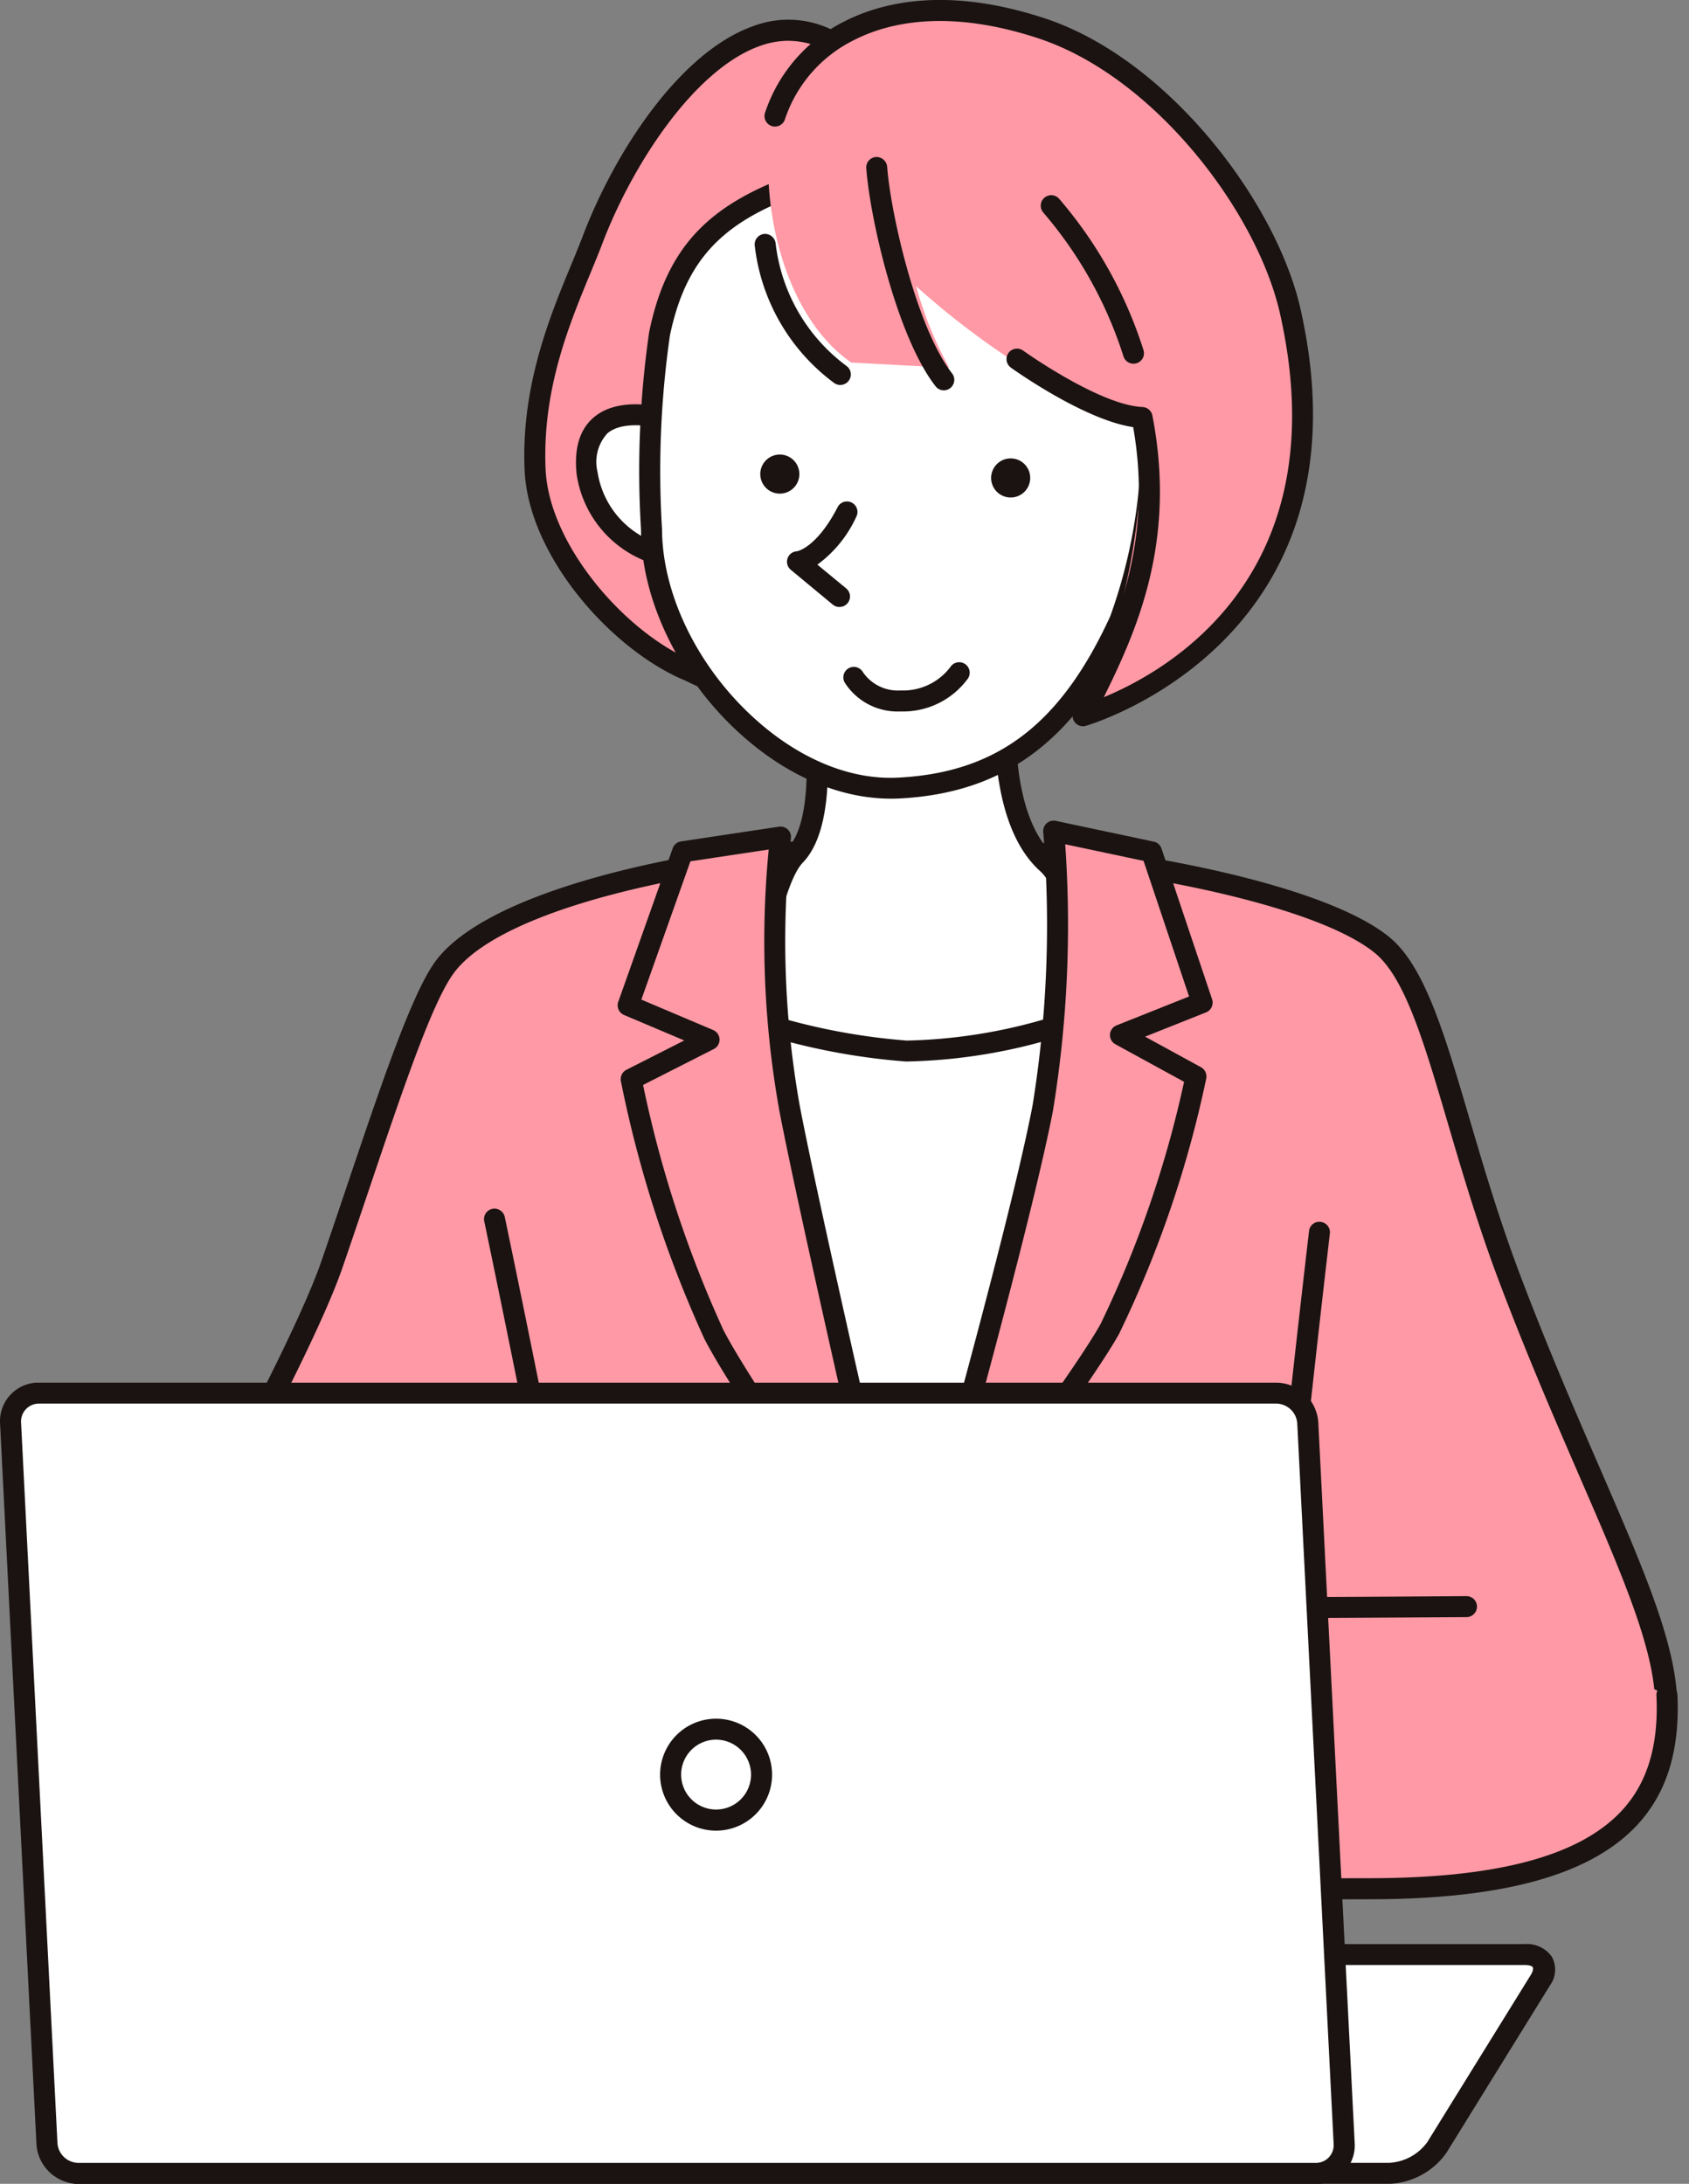
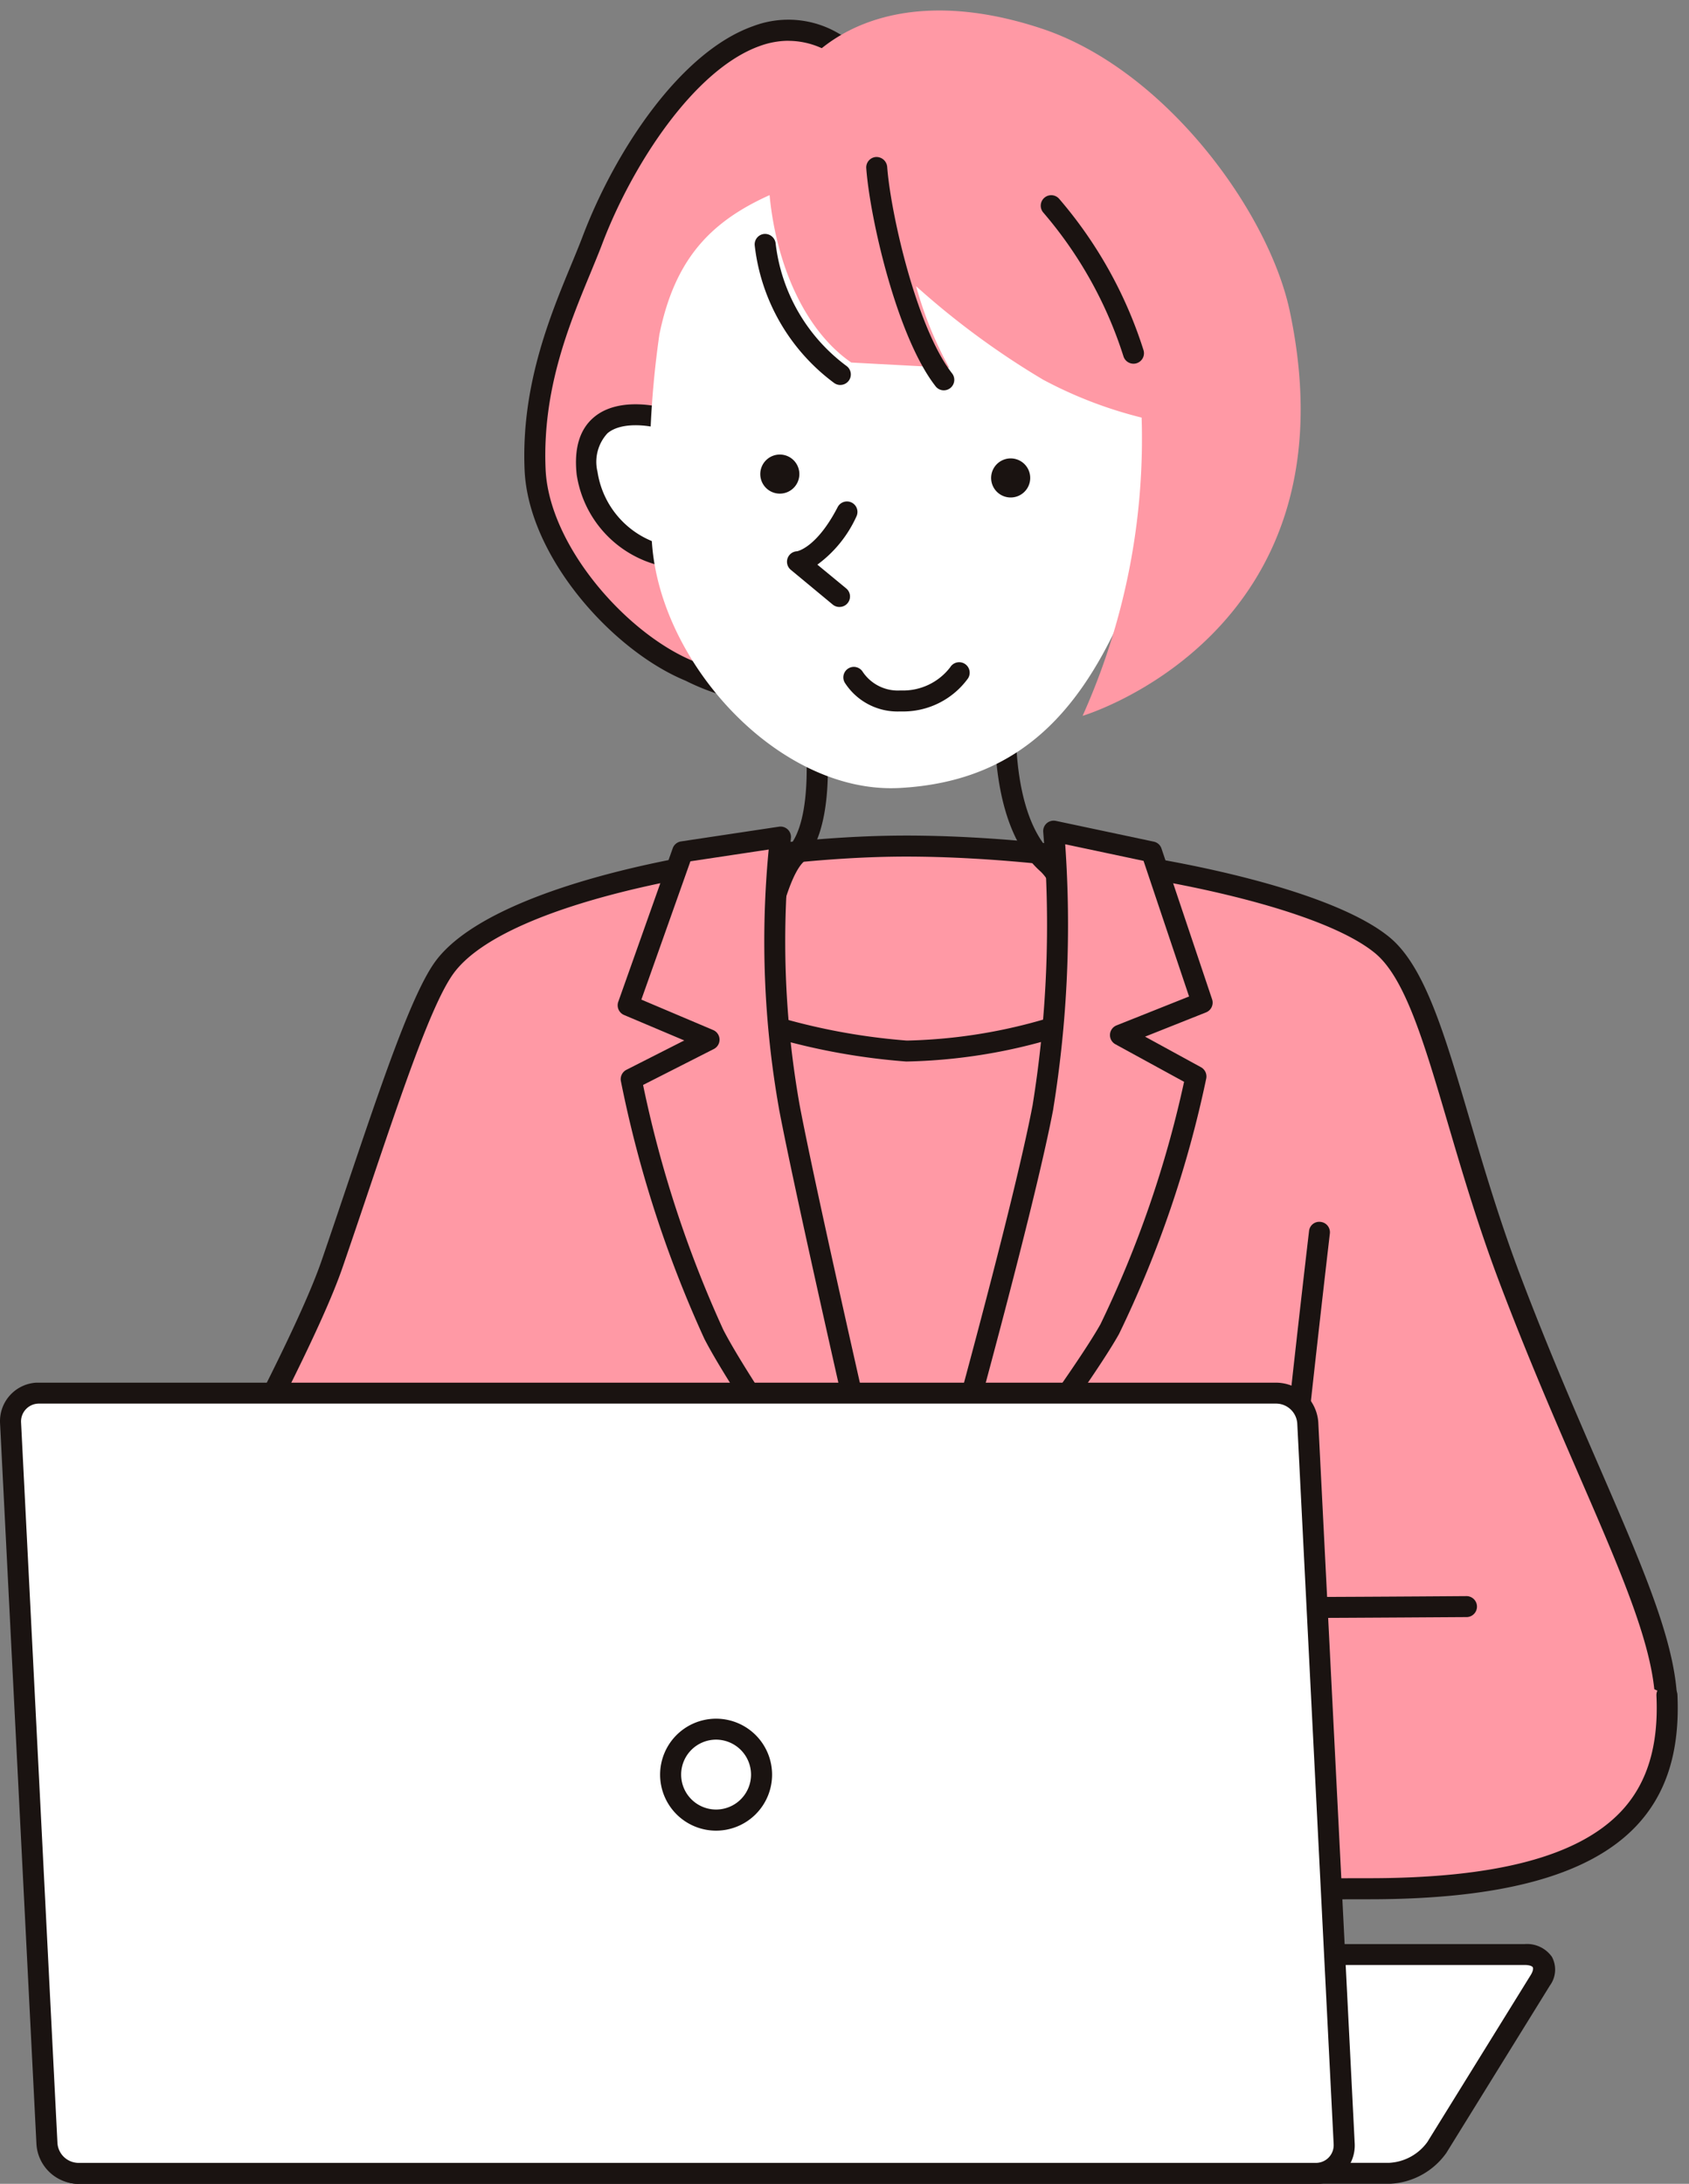
<svg xmlns="http://www.w3.org/2000/svg" width="116" height="150" viewBox="0 0 116 150">
  <rect x="0" y="0" width="116" height="150" fill="#808080" stroke="none" />
  <defs>
    <clipPath id="clip-online_intro">
      <rect width="116" height="150" />
    </clipPath>
  </defs>
  <g id="online_intro" clip-path="url(#clip-online_intro)">
    <g id="グループ_1" data-name="グループ 1" transform="translate(-619.884 -480.685)">
      <path id="パス_1" data-name="パス 1" d="M709.132,511.68c-4.877-3.989-21.178-6.8-32.717-6.8-10.57,0-27.929,2.92-31.793,8.427-1.922,2.74-4.588,11.354-7.658,20.275-1.866,5.432-8.417,17.2-10.156,20.731-3.3,6.786-3.555,13.044-1.721,14.214,7.274,4.618,28.284.461,28.284.461H702.48s25.8,10.768,26.179-4.8c.15-6.057-5.266-15.129-10.72-29.514-4.019-10.593-5.266-20.1-8.805-23" transform="translate(5.699 33.913)" fill="#ff99a5" />
      <path id="パス_99" data-name="パス 99" d="M718.894,573.762c-6.974,0-14.92-3.117-16.176-3.629H653.807c-.713.156-21.237,4.15-28.686-.583-2.438-1.559-1.771-8.479,1.454-15.112.449-.917,1.218-2.377,2.144-4.135,2.631-4.993,6.6-12.538,7.971-16.52.6-1.739,1.18-3.468,1.745-5.144,2.357-6.986,4.392-13.018,5.995-15.307,4-5.708,21.39-8.748,32.4-8.748,11.67,0,28.171,2.862,33.189,6.971,2.418,1.976,3.775,6.582,5.49,12.415.969,3.292,2.068,7.027,3.529,10.881,1.888,4.983,3.765,9.31,5.422,13.131,3.156,7.281,5.437,12.54,5.335,16.644-.086,3.494-1.4,6.032-3.912,7.54A13.624,13.624,0,0,1,718.894,573.762Zm-16.016-5.069a.785.785,0,0,1,.307.062c.152.06,15.154,6.241,21.887,2.2,2.08-1.256,3.131-3.333,3.207-6.359.094-3.8-2.136-8.945-5.224-16.063-1.662-3.835-3.547-8.179-5.444-13.188-1.482-3.907-2.588-7.668-3.565-10.984-1.646-5.6-2.948-10.021-5.018-11.712h0c-4.63-3.79-20.814-6.621-32.195-6.621-10.4,0-27.473,2.887-31.134,8.1-1.487,2.12-3.491,8.064-5.812,14.946-.566,1.679-1.149,3.41-1.75,5.153-1.4,4.085-5.406,11.685-8.052,16.716-.921,1.743-1.685,3.191-2.128,4.1-3.354,6.9-3.192,12.54-1.984,13.311,6.916,4.4,27.471.4,27.681.353Z" transform="translate(5.28 33.493)" fill="#1a1311" />
-       <path id="パス_3" data-name="パス 3" d="M657.634,547.516H651.3l-13.4-38.747h32.049Z" transform="translate(28.41 39.358)" fill="#fff" />
-       <path id="パス_4" data-name="パス 4" d="M663.9,522.007a37.3,37.3,0,0,1-13.208,2.716,44.493,44.493,0,0,1-10.686-2.173s1.138-9.258,3.079-11.27c2.442-2.536,1.174-10.23,1.174-10.23l13.309-.274s-.72,7.877,2.807,11.047c2.243,2.01,3.532,10.184,3.532,10.184" transform="translate(31.408 28.156)" fill="#fff" />
      <path id="パス_100" data-name="パス 100" d="M651.132,525.863a44.973,44.973,0,0,1-10.929-2.209.721.721,0,0,1-.487-.771c.12-.973,1.229-9.558,3.276-11.683,1.8-1.861,1.318-7.569.982-9.613a.718.718,0,0,1,.159-.576.708.708,0,0,1,.538-.259l13.309-.274a.7.7,0,0,1,.543.228.722.722,0,0,1,.19.557c-.007.074-.646,7.555,2.57,10.444,2.358,2.125,3.619,9.747,3.756,10.609a.72.72,0,0,1-.442.781A37.807,37.807,0,0,1,651.132,525.863Zm-9.908-3.391a43.508,43.508,0,0,0,9.949,1.952,36.276,36.276,0,0,0,12.346-2.452c-.451-2.531-1.652-7.8-3.2-9.195-3.1-2.786-3.175-8.686-3.088-10.842l-11.716.24c.276,2.176.725,7.733-1.484,10.023C642.677,513.6,641.613,519.619,641.224,522.472Z" transform="translate(30.993 27.734)" fill="#1a1311" />
      <path id="パス_6" data-name="パス 6" d="M653.328,523.412a78.51,78.51,0,0,0,.737-18.954l6.724,1.426,3.475,10.353-5.612,2.236,5.185,2.834a75.109,75.109,0,0,1-5.932,17.374c-2.346,4.2-13.448,18.861-13.448,18.861s7.163-25.164,8.871-34.129" transform="translate(38.169 33.316)" fill="#ff99a5" />
      <path id="パス_101" data-name="パス 101" d="M644.878,558.68a.694.694,0,0,1-.322-.074.719.719,0,0,1-.37-.843c.07-.25,7.168-25.217,8.852-34.055a77.755,77.755,0,0,0,.73-18.772.717.717,0,0,1,.242-.6.729.729,0,0,1,.624-.163l6.724,1.426a.715.715,0,0,1,.533.475l3.475,10.353a.721.721,0,0,1-.415.9l-4.188,1.667,3.84,2.1a.724.724,0,0,1,.36.78,75.852,75.852,0,0,1-5.989,17.542c-2.363,4.234-13.066,18.38-13.522,18.978A.716.716,0,0,1,644.878,558.68Zm10.4-52.9a79.192,79.192,0,0,1-.819,18.164l0,.022c-1.3,6.815-5.785,23.119-7.841,30.479,3.379-4.532,9.442-12.766,11.082-15.7a74.589,74.589,0,0,0,5.742-16.649l-4.712-2.577a.718.718,0,0,1,.077-1.3l4.978-1.984-3.127-9.315Zm-1.53,18.051h0Z" transform="translate(37.764 32.895)" fill="#1a1311" />
      <path id="パス_8" data-name="パス 8" d="M647.865,523.177a65.258,65.258,0,0,1-.608-18.549l-6.724,1.011-3.739,10.547,5.559,2.353L637,521.256a79.716,79.716,0,0,0,5.67,17.509c2.44,4.755,12.982,19.451,12.982,19.451s-6.258-26.989-7.788-35.039" transform="translate(26.238 33.556)" fill="#ff99a5" />
      <path id="パス_102" data-name="パス 102" d="M656.072,559.356a.726.726,0,0,1-.586-.3c-.43-.6-10.6-14.8-13.037-19.543a80.4,80.4,0,0,1-5.735-17.7.722.722,0,0,1,.382-.783l3.97-2.015-4.133-1.748a.722.722,0,0,1-.4-.905l3.739-10.545a.723.723,0,0,1,.574-.473l6.721-1.011a.718.718,0,0,1,.824.79,64.5,64.5,0,0,0,.6,18.34c1.511,7.946,7.721,34.739,7.781,35.008a.72.72,0,0,1-.4.819A.759.759,0,0,1,656.072,559.356Zm-17.835-37.284a78.954,78.954,0,0,0,5.509,16.815c1.71,3.331,7.605,11.822,10.806,16.361-1.753-7.61-5.792-25.3-6.976-31.514v-.01a65.881,65.881,0,0,1-.711-17.823l-5.377.809-3.369,9.5,4.937,2.092a.72.72,0,0,1,.043,1.3Z" transform="translate(25.813 33.135)" fill="#1a1311" />
      <path id="パス_103" data-name="パス 103" d="M654.941,546.586h-.012a.716.716,0,0,1-.706-.732c.1-4.949,2.872-28.582,2.99-29.586a.705.705,0,0,1,.8-.629.718.718,0,0,1,.629.8c-.026.243-2.879,24.564-2.98,29.444A.716.716,0,0,1,654.941,546.586Z" transform="translate(52.576 48.974)" fill="#1a1311" />
-       <path id="パス_104" data-name="パス 104" d="M639.514,546.931a.717.717,0,0,1-.713-.634c-.67-5.742-5.735-29.931-5.785-30.176a.72.72,0,0,1,.557-.853.731.731,0,0,1,.853.557c.209,1,5.129,24.5,5.8,30.3a.716.716,0,0,1-.632.8A.492.492,0,0,1,639.514,546.931Z" transform="translate(20.126 48.448)" fill="#1a1311" />
      <path id="パス_12" data-name="パス 12" d="M676.219,526.641s-23.9.18-25.892,0c-4.7-.427-2.092,19.826-2.173,19.552,0,0,14.723-.18,21.372-.18,16.841,0,20.825-5.612,20.462-13.309" transform="translate(44.382 64.394)" fill="#ff99a5" />
      <path id="パス_105" data-name="パス 105" d="M648.571,547.332a.716.716,0,0,1-.716-.649l0-.065-.041-.394c-.771-7.423-1.191-16.776,1.2-19.2a2.172,2.172,0,0,1,1.8-.68c1.544.137,17.566.062,25.823,0h0a.72.72,0,0,1,0,1.441c-.977,0-23.961.18-25.964,0a.762.762,0,0,0-.639.257c-1.5,1.522-1.806,8.186-.812,17.847,2.944-.034,14.944-.17,20.717-.17,8.705,0,14.358-1.489,17.281-4.551,1.82-1.909,2.627-4.527,2.462-8a.725.725,0,0,1,.689-.754.738.738,0,0,1,.752.687c.183,3.893-.752,6.856-2.858,9.065-3.211,3.362-9.2,5-18.325,5-6.57,0-21.216.175-21.363.178Z" transform="translate(43.965 63.973)" fill="#1a1311" />
      <path id="パス_14" data-name="パス 14" d="M657.714,484.855a8.212,8.212,0,0,0-2.913-2.428c-6.741-3.936-13.837,6.225-16.615,13.563-1.424,3.744-4.217,9.017-3.929,15.732.24,5.6,5.718,11.827,10.612,13.839s3.381,1.052,3.381,1.052-3.842-11.488-3.8-15.348.987-6.366,5.233-11.68,7.48-11.224,8.03-14.721" transform="translate(22.386 1.214)" fill="#ff99a5" />
      <path id="パス_106" data-name="パス 106" d="M648.909,527.995a15.411,15.411,0,0,1-3.893-1.345c-5.024-2.065-10.8-8.518-11.058-14.476-.247-5.751,1.734-10.54,3.177-14.036.291-.7.564-1.364.8-1.981,2.245-5.932,6.736-12.7,11.712-14.464a6.8,6.8,0,0,1,5.939.533,8.936,8.936,0,0,1,3.127,2.62.722.722,0,0,1,.135.543c-.565,3.6-3.852,9.654-8.182,15.069s-5.036,7.747-5.074,11.239c-.036,3.415,3.177,13.328,3.7,14.9a.77.77,0,0,1,.245.982A.624.624,0,0,1,648.909,527.995Zm3.18-45.3a5.8,5.8,0,0,0-1.962.353c-4.515,1.6-8.787,8.177-10.845,13.616-.24.632-.519,1.3-.814,2.02-1.472,3.561-3.3,7.99-3.069,13.426.226,5.257,5.552,11.308,10.165,13.2.91.375,1.573.634,2.056.816-.973-3.023-3.5-11.205-3.47-14.454.046-4.224,1.253-6.945,5.391-12.12,4.063-5.086,7.166-10.684,7.829-14.091a7.564,7.564,0,0,0-2.469-1.974A5.514,5.514,0,0,0,652.088,482.7Z" transform="translate(21.955 0.791)" fill="#1a1311" />
      <path id="パス_16" data-name="パス 16" d="M641.016,492.8s-5.78-1.7-5.187,3.753a6.846,6.846,0,0,0,6.342,5.84" transform="translate(24.386 16.625)" fill="#fff" />
      <path id="パス_107" data-name="パス 107" d="M642.592,503.529h-.046a7.6,7.6,0,0,1-7.012-6.455c-.194-1.8.207-3.119,1.194-3.943,1.789-1.5,4.784-.641,4.911-.605a.721.721,0,0,1-.406,1.383c-.658-.192-2.589-.507-3.583.329a2.894,2.894,0,0,0-.684,2.656,6.14,6.14,0,0,0,5.67,5.2.72.72,0,0,1-.043,1.439Z" transform="translate(23.956 16.206)" fill="#1a1311" />
      <path id="パス_18" data-name="パス 18" d="M637.834,497.222a65.775,65.775,0,0,0-.55,13.467c.029,8.621,8.554,18.186,17.05,17.725,7.913-.427,12.084-4.923,15.1-11.493a36.622,36.622,0,0,0,1.523-19.452c-1.441-5.331-11.219-14.063-19.3-11.877s-12.322,4.373-13.82,11.63" transform="translate(27.343 6.394)" fill="#fff" />
-       <path id="パス_108" data-name="パス 108" d="M654.156,529.572c-3.65,0-7.423-1.674-10.7-4.764-3.979-3.756-6.462-9-6.477-13.693a66.6,66.6,0,0,1,.557-13.575l.007-.041c1.544-7.478,5.855-9.887,14.339-12.18,8.6-2.327,18.669,6.767,20.189,12.384a37.433,37.433,0,0,1-1.539,19.886c-3.631,7.9-8.477,11.572-15.741,11.966C654.581,529.567,654.367,529.572,654.156,529.572Zm-15.194-31.8a65.337,65.337,0,0,0-.54,13.3c.017,4.351,2.327,9.2,6.03,12.694,3.172,3,6.844,4.563,10.264,4.356,6.753-.365,11.087-3.677,14.488-11.075a35.884,35.884,0,0,0,1.467-19.012c-1.342-4.966-10.71-13.388-18.409-11.32C644.2,488.887,640.367,491,638.962,497.767Z" transform="translate(26.93 5.971)" fill="#1a1311" />
      <path id="パス_20" data-name="パス 20" d="M649.427,494.745a1.342,1.342,0,1,1-1.681-.889,1.341,1.341,0,0,1,1.681.889" transform="translate(41.153 18.376)" fill="#1a1311" />
      <path id="パス_21" data-name="パス 21" d="M643.157,494.635a1.342,1.342,0,1,1-1.681-.889,1.341,1.341,0,0,1,1.681.889" transform="translate(31.568 18.221)" fill="#1a1311" />
      <path id="パス_22" data-name="パス 22" d="M644.933,495.328c-1.729,3.348-3.4,3.422-3.4,3.422l2.882,2.387" transform="translate(33.121 20.521)" fill="#fff" />
      <path id="パス_109" data-name="パス 109" d="M644.837,502.275a.72.72,0,0,1-.459-.163l-2.882-2.389a.719.719,0,0,1,.425-1.273h0c-.01,0,1.328-.2,2.793-3.033a.72.72,0,1,1,1.28.66,8.375,8.375,0,0,1-2.673,3.29L645.3,501a.718.718,0,0,1-.461,1.273Z" transform="translate(32.7 20.101)" fill="#1a1311" />
      <path id="パス_24" data-name="パス 24" d="M640.287,490.558c-.252,5.852,1.823,11.947,5.694,14.605l6.724.358a25.863,25.863,0,0,1-2.272-5.6,55.439,55.439,0,0,0,8.717,6.417,29.247,29.247,0,0,0,6.77,2.606,46.42,46.42,0,0,1-4.054,20.486s18.916-5.617,14.231-27.787c-1.441-6.827-8.554-16.62-17.074-19.43-12.084-3.989-18.491,2.5-18.731,8.35" transform="translate(32.37 0.424)" fill="#ff99a5" />
      <path id="パス_110" data-name="パス 110" d="M654.457,497.845a.723.723,0,0,1-.687-.5,28.263,28.263,0,0,0-5.509-9.884.72.72,0,0,1,1.093-.939,29.675,29.675,0,0,1,5.79,10.389.719.719,0,0,1-.468.9A.683.683,0,0,1,654.457,497.845Z" transform="translate(43.275 7.822)" fill="#1a1311" />
      <path id="パス_111" data-name="パス 111" d="M646.221,497.749a.722.722,0,0,1-.427-.139,13.678,13.678,0,0,1-5.449-9.433.722.722,0,0,1,.634-.8.735.735,0,0,1,.8.636,12.234,12.234,0,0,0,4.872,8.434.72.72,0,0,1-.427,1.3Z" transform="translate(31.374 9.378)" fill="#1a1311" />
-       <path id="パス_112" data-name="パス 112" d="M662.02,530.57a.721.721,0,0,1-.648-1.037l.492-1c2.14-4.315,5.055-10.2,3.6-18.51-3.374-.5-8.182-3.933-8.4-4.087a.72.72,0,0,1,.841-1.17c.05.038,5.252,3.749,8.2,3.876a.722.722,0,0,1,.677.581c1.686,8.684-1.1,14.814-3.336,19.351,4.457-1.839,16.128-8.463,12.1-26.356-1.583-7-8.626-16.27-16.594-18.9-6.22-2.048-10.3-1.076-12.622.1a9.369,9.369,0,0,0-4.776,5.439.72.72,0,1,1-1.369-.444,10.794,10.794,0,0,1,5.492-6.28c2.572-1.3,7.039-2.394,13.727-.185,8.431,2.783,15.878,12.564,17.55,19.953,5.146,22.842-14.545,28.584-14.745,28.639A.765.765,0,0,1,662.02,530.57Z" transform="translate(32.247 0)" fill="#1a1311" />
      <path id="パス_113" data-name="パス 113" d="M648.7,501.2a.713.713,0,0,1-.567-.279c-2.656-3.4-4.51-11.558-4.76-14.975a.718.718,0,0,1,.665-.773.741.741,0,0,1,.771.667c.231,3.175,2.017,11.066,4.457,14.195a.722.722,0,0,1-.567,1.165Z" transform="translate(36.006 6.296)" fill="#1a1311" />
      <path id="パス_29" data-name="パス 29" d="M643.016,500.238c1.494,2.509,5.874,1.887,7.24-.31" transform="translate(35.498 26.968)" fill="#fff" />
      <path id="パス_114" data-name="パス 114" d="M646.68,503.005h-.06a4.3,4.3,0,0,1-3.8-1.979.72.72,0,0,1,1.237-.737,2.906,2.906,0,0,0,2.579,1.275h.046a4.076,4.076,0,0,0,3.384-1.6.721.721,0,0,1,1.225.761A5.5,5.5,0,0,1,646.68,503.005Z" transform="translate(35.082 26.547)" fill="#1a1311" />
      <path id="パス_31" data-name="パス 31" d="M716.2,549.854a4.234,4.234,0,0,1-3.252,1.763H622.925c-1.188,0-1.671-.79-1.071-1.763l7.12-11.5a4.238,4.238,0,0,1,3.252-1.763h90.018c1.187,0,1.671.79,1.071,1.763Z" transform="translate(2.4 78.345)" fill="#fff" />
      <path id="パス_115" data-name="パス 115" d="M623.385,552.755a2.086,2.086,0,0,1-1.865-.876,1.852,1.852,0,0,1,.137-1.969l7.114-11.5a5.025,5.025,0,0,1,3.867-2.118h89.985a2.089,2.089,0,0,1,1.865.877,1.852,1.852,0,0,1-.137,1.969l-7.114,11.5-.023.031a5.023,5.023,0,0,1-3.842,2.087Zm9.294-15.026a3.454,3.454,0,0,0-2.614,1.438l-7.091,11.469c-.155.252-.178.447-.132.524s.234.156.544.156h89.947a3.453,3.453,0,0,0,2.6-1.427l7.107-11.483c.155-.255.178-.447.132-.524s-.236-.154-.546-.154Zm83.9,12.543h0Z" transform="translate(1.981 77.925)" fill="#1a1311" />
      <path id="パス_33" data-name="パス 33" d="M711.778,572.086a1.919,1.919,0,0,1-1.8,2.034c-.046,0-.094,0-.139,0H624.83a2.18,2.18,0,0,1-2.144-2.039l-2.5-49.515a1.923,1.923,0,0,1,1.8-2.036,1.3,1.3,0,0,1,.137,0h85.01a2.176,2.176,0,0,1,2.144,2.039Z" transform="translate(0.421 55.842)" fill="#fff" />
      <path id="パス_116" data-name="パス 116" d="M710.264,575.264H625.251a2.908,2.908,0,0,1-2.863-2.709l-2.5-49.527a2.649,2.649,0,0,1,2.476-2.793l.183,0H707.56a2.919,2.919,0,0,1,2.863,2.714l2.5,49.52a2.645,2.645,0,0,1-2.473,2.8Zm-2.714-53.592h-85a1.228,1.228,0,0,0-1.22,1.275l2.5,49.524a1.46,1.46,0,0,0,1.434,1.354h85a1.216,1.216,0,0,0,1.215-1.273v-.01l-2.5-49.515A1.464,1.464,0,0,0,707.55,521.672Z" transform="translate(0 55.421)" fill="#1a1311" />
      <path id="パス_35" data-name="パス 35" d="M644.313,533.268a3.122,3.122,0,1,1-3.122-3.122h0a3.122,3.122,0,0,1,3.122,3.122" transform="translate(27.883 69.316)" fill="#fff" />
      <path id="パス_117" data-name="パス 117" d="M641.61,537.533a3.845,3.845,0,1,1,3.845-3.847A3.848,3.848,0,0,1,641.61,537.533Zm0-6.251a2.4,2.4,0,1,0,2.4,2.4A2.408,2.408,0,0,0,641.61,531.282Z" transform="translate(27.455 68.893)" fill="#1a1311" />
    </g>
  </g>
</svg>